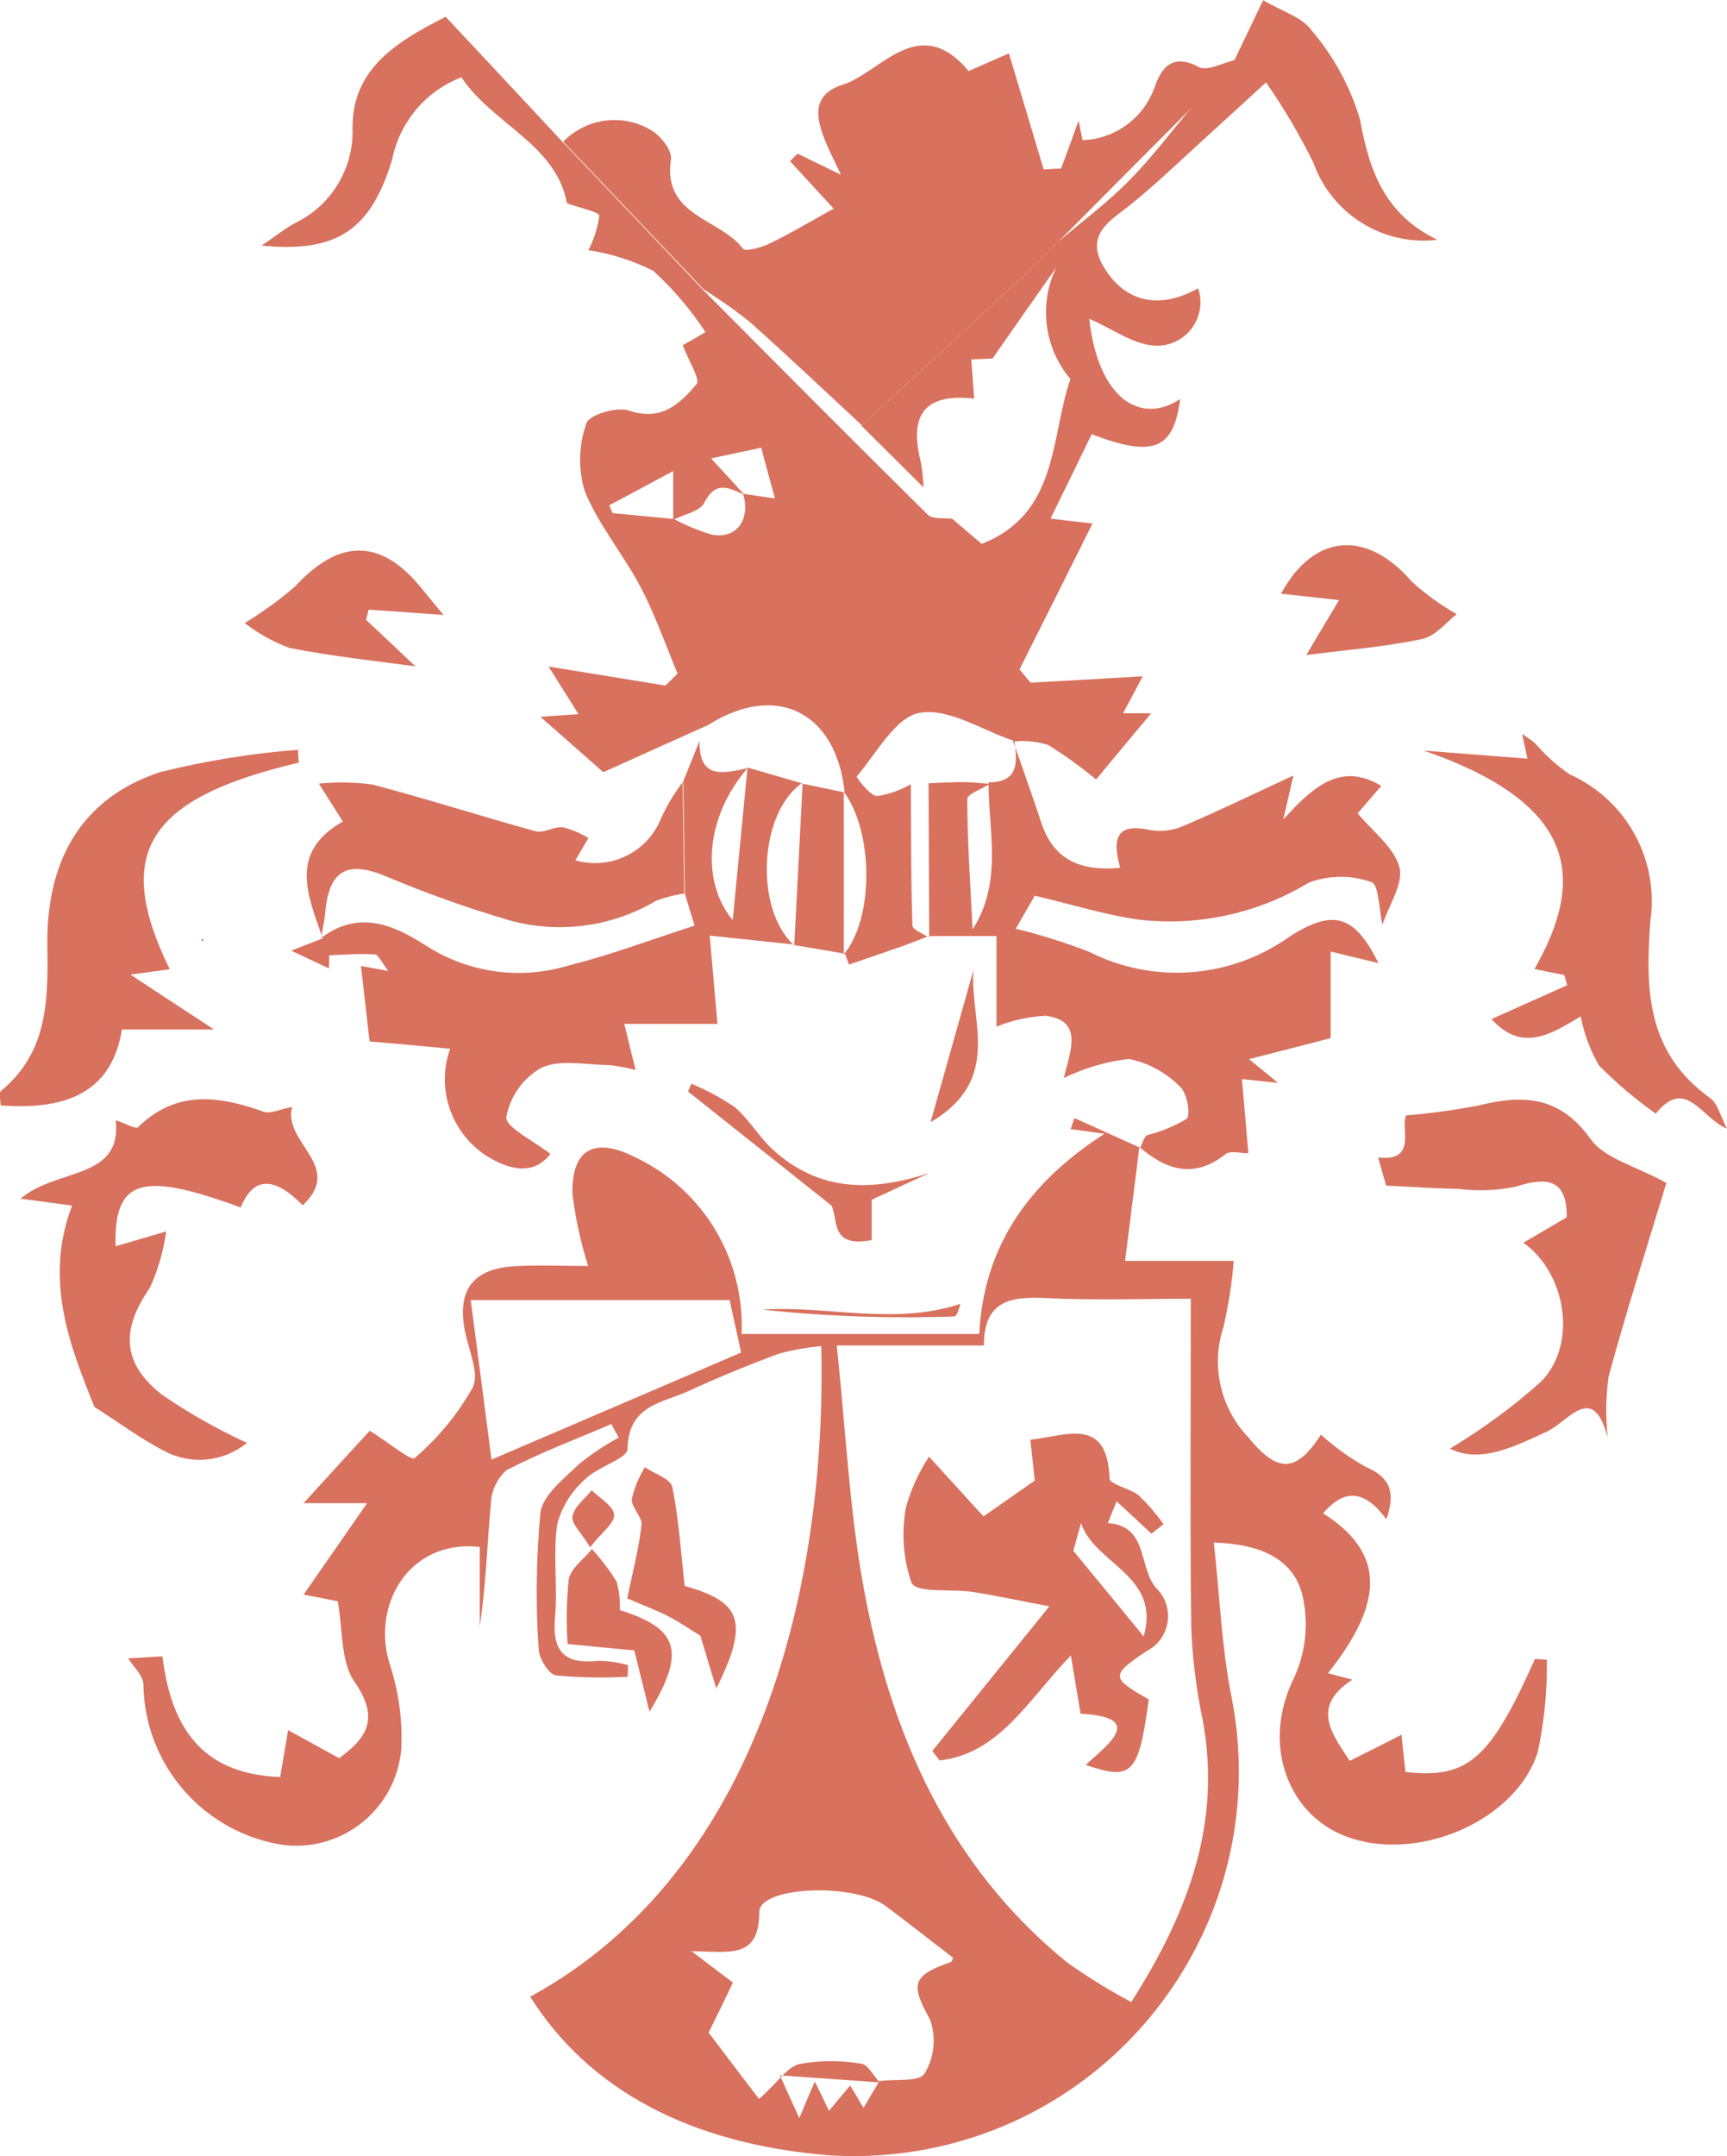
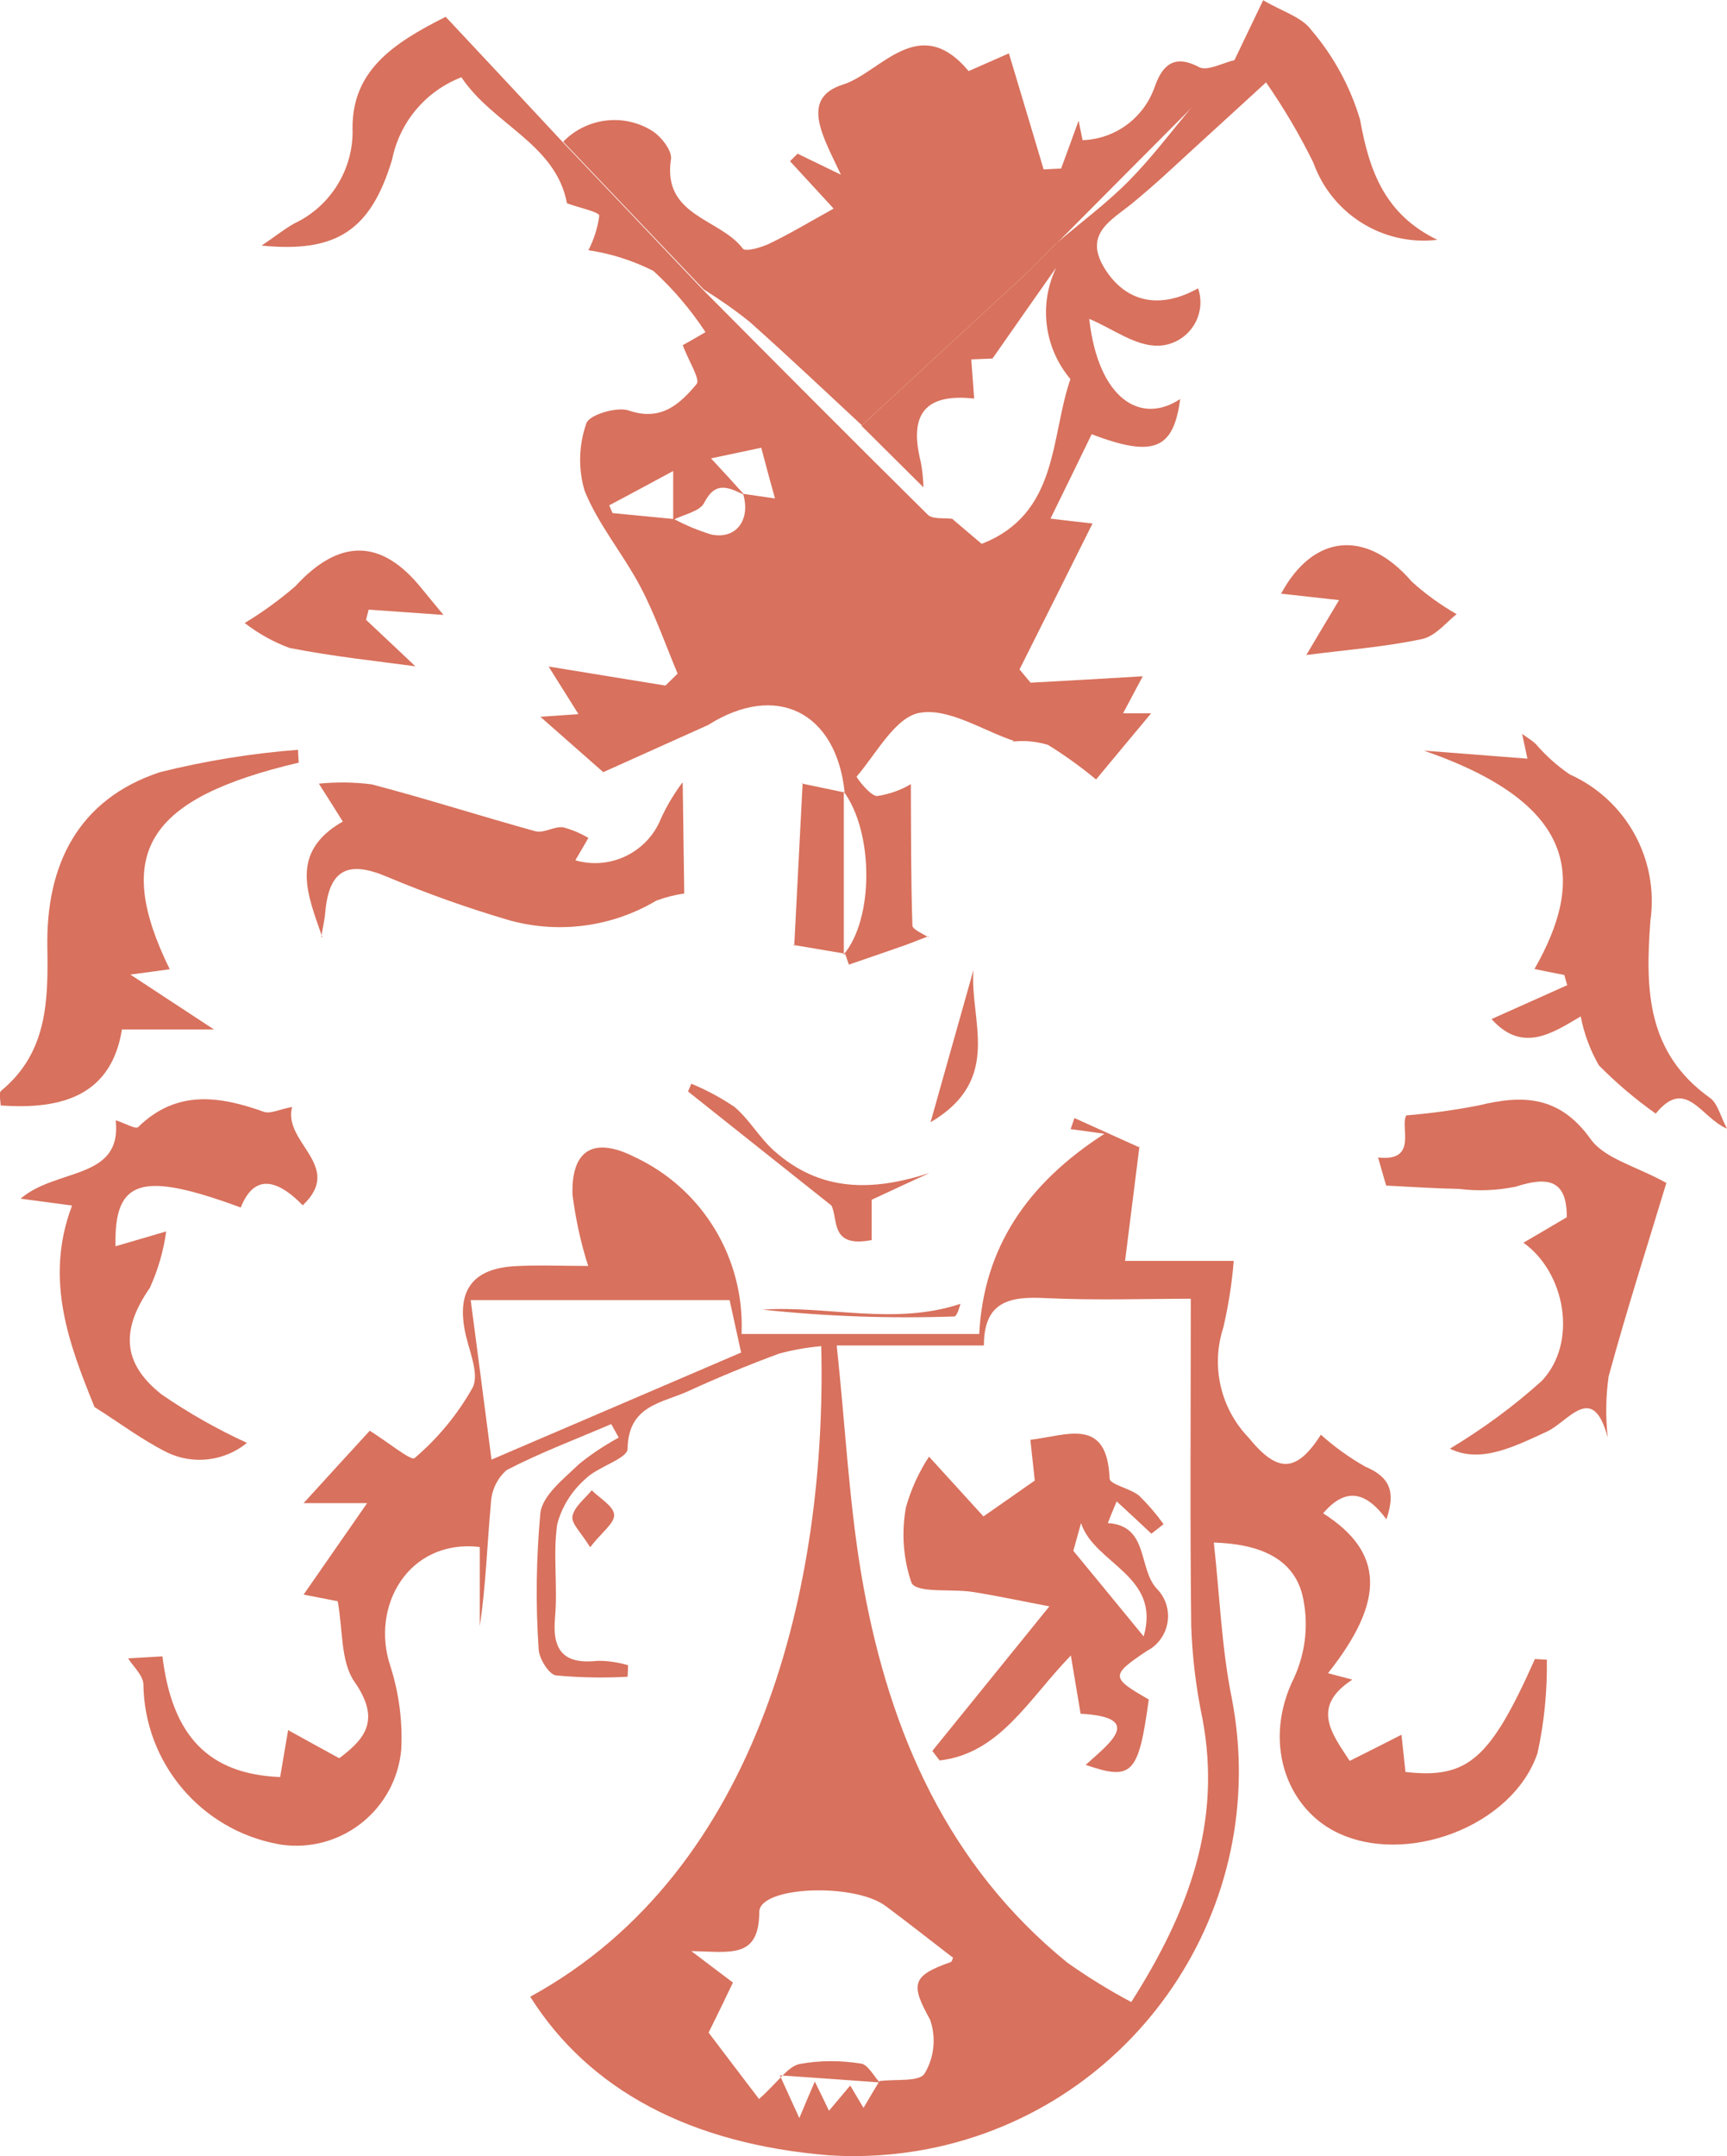
<svg xmlns="http://www.w3.org/2000/svg" id="Ebene_1" data-name="Ebene 1" viewBox="0 0 78.04 97.37">
  <defs>
    <style>
      .cls-1 {
        fill: #d8715d;
        stroke-width: 0px;
      }
    </style>
  </defs>
  <g id="Gruppe_8" data-name="Gruppe 8">
    <g id="wappen">
      <path id="Pfad_240" data-name="Pfad 240" class="cls-1" d="m51.49,51.77c-.21,1.67-.42,3.33-.65,5.17h4.91c-.08,1.01-.24,2.02-.47,3.01-.57,1.74-.13,3.65,1.14,4.97,1.32,1.62,2.16,1.59,3.27-.13.61.55,1.28,1.03,2,1.44,1.11.47,1.39,1.12.96,2.38-.96-1.3-1.87-1.43-2.86-.27,2.75,1.75,2.83,3.93.22,7.22l1.1.29c-1.89,1.23-.93,2.43-.12,3.67.78-.39,1.48-.74,2.34-1.18.08.73.13,1.21.18,1.68,2.82.32,3.83-.57,5.85-5.1.18.01.36.02.54.03.02,1.42-.12,2.83-.42,4.21-1.12,3.34-6.02,5.15-9.15,3.55-2.21-1.13-3.29-4.07-1.84-6.97.53-1.18.66-2.5.35-3.76-.43-1.61-1.93-2.26-3.99-2.32.27,2.41.35,4.75.81,7.02,1.83,9.42-4.33,18.54-13.75,20.37-1.47.28-2.96.38-4.46.28-6.24-.51-10.83-2.94-13.49-7.16,10.44-5.7,13.41-18.73,13.15-29.38-.65.06-1.29.17-1.91.34-1.38.51-2.74,1.07-4.07,1.68-1.18.55-2.74.63-2.77,2.61,0,.46-1.36.81-1.92,1.38-.61.54-1.05,1.24-1.26,2.03-.2,1.38.03,2.82-.1,4.22-.14,1.54.44,2.12,1.95,1.95.46,0,.91.07,1.35.2,0,.17-.01.35-.02.52-1.08.06-2.16.04-3.24-.06-.32-.05-.77-.77-.78-1.2-.14-2.04-.11-4.1.08-6.14.1-.8,1.06-1.54,1.73-2.19.56-.46,1.17-.86,1.81-1.21-.11-.2-.23-.41-.34-.61-1.58.68-3.21,1.29-4.73,2.08-.44.39-.69.94-.71,1.53-.17,1.83-.22,3.67-.5,5.51v-3.57c-3.22-.37-4.95,2.68-4.04,5.38.39,1.22.56,2.51.49,3.79-.25,2.62-2.57,4.55-5.2,4.3-.12-.01-.24-.03-.35-.05-3.5-.64-6.06-3.67-6.1-7.23-.02-.4-.46-.79-.69-1.16.41-.02.98-.06,1.55-.09.44,3.6,2.09,5.32,5.32,5.45.1-.58.2-1.18.36-2.12.81.45,1.47.81,2.31,1.27,1.13-.85,1.91-1.7.69-3.45-.64-.92-.52-2.37-.76-3.64-.3-.06-.67-.13-1.54-.3l2.87-4.13h-2.87c1.08-1.19,2.11-2.31,2.99-3.27.81.51,1.87,1.37,2.02,1.24,1.06-.9,1.95-1.98,2.63-3.19.32-.65-.2-1.72-.36-2.6-.34-1.81.38-2.77,2.26-2.88,1.07-.06,2.15-.01,3.32-.01-.34-1.05-.57-2.13-.71-3.22-.06-2.06.99-2.62,2.81-1.7,3.08,1.44,4.98,4.59,4.83,7.99h10.74c.2-3.91,2.18-6.8,5.66-9.04-.74-.1-1.13-.16-1.53-.21.06-.17.12-.34.17-.5.99.45,1.98.89,2.97,1.34l-.06-.06h0Zm-11.74,42.27c-1.39-.1-2.77-.2-4.51-.32.39.85.57,1.26.88,1.93.31-.74.47-1.12.7-1.65.28.57.46.94.64,1.32.31-.37.62-.74.96-1.14l.6,1.01c.28-.48.5-.84.72-1.21.71-.1,1.8.05,2.04-.34.44-.73.53-1.62.25-2.43-.88-1.59-.85-1.98.92-2.6.11-.04.13-.33.09-.22-1.08-.83-2.04-1.59-3.01-2.31-1.43-1.07-5.71-.9-5.72.26-.01,2.13-1.29,1.8-3.07,1.77.89.67,1.33,1.01,1.88,1.42-.33.7-.68,1.41-1.1,2.26.75.99,1.53,2.02,2.28,3,.87-.78,1.28-1.45,1.82-1.58.92-.17,1.86-.17,2.79-.02.3.04.56.54.83.84h0Zm-1.94-33.28c.41,3.83.57,7.41,1.21,10.9,1.21,6.62,3.82,12.59,9.21,16.97.92.65,1.89,1.25,2.89,1.78,2.62-4.11,4.09-8.14,3.22-12.78-.29-1.38-.46-2.77-.51-4.18-.06-4.83-.02-9.66-.02-14.8-2.04,0-4.32.08-6.59-.03-1.58-.08-2.76.14-2.76,2.14h-6.66,0Zm-15.59,5.15c3.85-1.65,7.57-3.24,11.27-4.83-.18-.81-.33-1.51-.52-2.37h-11.7c.34,2.6.63,4.79.94,7.2h0Z" />
      <path id="Pfad_241" data-name="Pfad 241" class="cls-1" d="m41.98,42.27c-.35.13-.69.27-1.04.4-.8.28-1.61.56-2.58.89.04.13-.06-.18-.17-.49l-.07.04c1.37-1.61,1.37-5.52,0-7.37l.05.05c-.38-3.65-3.1-4.99-6.17-3.05-1.63.73-3.25,1.46-4.74,2.13-.76-.67-1.66-1.46-2.84-2.5l1.72-.12c-.42-.67-.8-1.28-1.35-2.15,2,.33,3.64.59,5.28.86.18-.18.37-.36.55-.54-.55-1.31-1.02-2.67-1.68-3.92-.78-1.48-1.9-2.8-2.52-4.33-.3-1-.27-2.08.08-3.06.12-.37,1.37-.76,1.92-.57,1.46.5,2.31-.3,3.06-1.2.17-.2-.33-.98-.63-1.75.25-.14.69-.39,1.03-.59-.67-1.02-1.46-1.95-2.36-2.77-.92-.46-1.91-.78-2.93-.93.25-.49.42-1.02.49-1.56,0-.17-.89-.35-1.46-.56-.5-2.68-3.34-3.55-4.77-5.69-1.61.62-2.79,2.02-3.13,3.71-.96,3.19-2.5,4.23-5.9,3.89.63-.42,1.03-.75,1.48-1,1.66-.78,2.7-2.49,2.63-4.32,0-2.53,1.74-3.78,4.21-5.01,1.69,1.8,3.49,3.73,5.29,5.66,2.12,2.22,4.23,4.45,6.35,6.68,3.37,3.39,6.74,6.78,10.14,10.14.22.22.73.14,1.11.19.46.39.91.78,1.33,1.13,3.49-1.36,3.1-4.82,4.01-7.44-1.19-1.41-1.44-3.38-.64-5.04-.89,1.27-1.78,2.53-2.88,4.11.07,0-.41.02-.96.04.05.61.08,1.12.13,1.77-2.43-.27-2.9.93-2.41,2.87.07.38.11.76.12,1.14l-2.8-2.78-.05.04c2.51-2.32,5.02-4.63,7.53-6.95.43-.44.87-.87,1.3-1.31,1.1-.94,2.28-1.81,3.29-2.83,1.04-1.05,1.93-2.24,2.88-3.37.63-.69,1.26-1.39,1.9-2.09.45-.94.9-1.88,1.3-2.71.86.51,1.75.76,2.17,1.34,1.01,1.18,1.77,2.57,2.21,4.06.42,2.35,1.14,4.28,3.49,5.42-2.45.29-4.77-1.16-5.6-3.48-.62-1.26-1.34-2.48-2.14-3.63-1.05.96-2.09,1.92-3.15,2.88-.96.88-1.91,1.78-2.92,2.6-.94.76-2.16,1.36-1.25,2.88.95,1.57,2.5,1.92,4.25.94.35,1.03-.2,2.14-1.23,2.49-.18.06-.37.1-.56.1-1.03.04-2.09-.78-3.13-1.21.41,3.63,2.33,4.8,4.11,3.62-.3,2.27-1.19,2.66-4,1.59-.59,1.22-1.19,2.45-1.86,3.81.65.08,1.18.14,1.9.22-1.14,2.29-2.22,4.44-3.3,6.59l.5.6c1.64-.09,3.28-.18,5.07-.29-.28.52-.56,1.05-.89,1.67h1.27c-.85,1.02-1.62,1.94-2.49,2.99-.69-.57-1.41-1.09-2.17-1.56-.52-.16-1.06-.21-1.6-.15l.06-.03c-1.43-.48-2.95-1.5-4.26-1.27-1.1.19-1.95,1.83-2.85,2.88-.02.03.59.86.92.88.54-.08,1.06-.26,1.53-.54.01,2.13,0,4.25.07,6.38,0,.19.48.37.74.55l-.03-.04h0Zm-11.56-18.79v-2.21c-1.3.7-2.09,1.13-2.89,1.55.05.12.1.23.15.35.92.09,1.85.18,2.78.27.54.29,1.1.52,1.69.7,1.12.23,1.78-.67,1.43-1.84l1.44.21c-.25-.89-.43-1.57-.62-2.29-.79.17-1.37.29-2.27.48.64.69,1.08,1.17,1.51,1.65-.69-.32-1.3-.67-1.82.36-.2.39-.92.52-1.41.77h0Z" />
      <path id="Pfad_242" data-name="Pfad 242" class="cls-1" d="m47.73,10.99c-.43.44-.87.87-1.3,1.31-2.51,2.32-5.02,4.63-7.53,6.95l.05-.04c-1.69-1.57-3.36-3.15-5.08-4.68-.66-.53-1.35-1.01-2.07-1.46-2.12-2.22-4.23-4.45-6.35-6.67,1.05-1.08,2.71-1.29,3.99-.51.42.25.94.91.88,1.3-.4,2.58,2.22,2.67,3.25,4.04.11.15.83-.05,1.2-.23.88-.42,1.73-.93,2.9-1.58l-1.97-2.14.34-.34,1.96.95c-.79-1.69-1.88-3.45.09-4.07,1.71-.54,3.43-3.3,5.68-.61.54-.24,1.17-.51,1.82-.8.54,1.8,1.06,3.52,1.57,5.24l.79-.04c.28-.76.56-1.52.79-2.16.04.19.11.53.18.88,1.47-.05,2.75-.99,3.25-2.38.31-.9.81-1.56,2.01-.92.38.2,1.08-.2,1.63-.32-.63.69-1.26,1.39-1.9,2.09-2.06,2.07-4.12,4.13-6.17,6.2h0Z" />
-       <path id="Pfad_243" data-name="Pfad 243" class="cls-1" d="m62.27,43.49l-2.14-.52v3.91c-1.35.35-2.47.64-3.69.95.53.43.92.75,1.31,1.07-.47-.05-.94-.1-1.63-.17.11,1.23.2,2.29.29,3.35-.35,0-.81-.13-1.03.04-1.43,1.13-2.69.72-3.91-.34l.05.05c.11-.2.17-.5.33-.57.62-.16,1.21-.4,1.77-.73.2-.18.02-1.18-.3-1.46-.63-.64-1.43-1.07-2.31-1.25-1.02.12-2.01.41-2.94.86.32-1.28.88-2.6-.83-2.81-.76.04-1.51.21-2.21.49v-4.09h-3.08l.04.04c-.01-2.31-.02-4.63-.03-6.94.53-.02,1.06-.05,1.59-.05.39,0,.79.05,1.18.08-.36.23-1.03.46-1.02.69,0,1.92.14,3.83.24,5.88,1.37-2.13.72-4.43.72-6.64,1.41,0,1.29-.96,1.17-1.9l-.06.03c.42,1.22.86,2.43,1.26,3.65.57,1.79,1.87,2.24,3.58,2.08-.37-1.33-.19-2.05,1.39-1.7.54.08,1.09,0,1.58-.24,1.57-.67,3.11-1.42,4.86-2.23-.13.56-.24,1.01-.46,1.99,1.44-1.61,2.68-2.57,4.43-1.52-.37.43-.74.86-1.07,1.24.69.83,1.65,1.54,1.89,2.44.19.74-.49,1.72-.77,2.59-.15-.67-.17-1.83-.49-1.92-.91-.33-1.91-.32-2.82.01-2.31,1.4-5.02,1.99-7.7,1.68-1.55-.22-3.07-.7-4.7-1.08l-.86,1.49c1.12.27,2.21.62,3.29,1.03,2.9,1.48,6.39,1.23,9.05-.65,2-1.3,2.97-1,4.03,1.14h0Z" />
-       <path id="Pfad_244" data-name="Pfad 244" class="cls-1" d="m30.85,35.35c.25-.63.51-1.26.76-1.89-.03,1.75,1.07,1.47,2.17,1.23-1.91,2.2-2.12,5.12-.67,6.86.21-2.17.44-4.53.67-6.89.81.24,1.63.47,2.44.71l.05-.03c-1.97,1.34-2.2,5.7-.38,7.36l-.05-.05c-1.23-.13-2.46-.26-3.77-.4.12,1.38.24,2.76.35,3.99h-4.21c.22.89.35,1.42.51,2.08-.39-.1-.78-.18-1.18-.22-1.04-.01-2.21-.28-3.08.12-.83.47-1.41,1.29-1.58,2.23-.05.45,1.23,1.06,1.99,1.66-.76.99-1.87.74-2.96.04-1.55-1.06-2.2-3.02-1.57-4.79-1.25-.12-2.46-.23-3.64-.33-.12-1.03-.25-2.22-.39-3.41.32.06.61.11,1.24.23-.33-.43-.46-.74-.6-.75-.69-.04-1.38.01-2.07.04,0,.2-.01.39-.02.59l-1.7-.8c.4-.16.92-.36,1.44-.56l-.05-.04c1.69-1.25,3.26-.56,4.74.4,1.91,1.21,4.25,1.53,6.41.87,1.91-.48,3.76-1.18,5.69-1.8-.11-.36-.28-.89-.44-1.43-.02-1.67-.05-3.33-.07-5h0Z" />
      <path id="Pfad_245" data-name="Pfad 245" class="cls-1" d="m62.27,52.27c1.84.21.97-1.42,1.28-1.9,1.1-.09,2.19-.24,3.27-.45,2-.49,3.65-.44,5.05,1.51.64.9,2.06,1.23,3.43,1.99-.79,2.62-1.77,5.66-2.61,8.74-.13.92-.14,1.84-.04,2.76-.67-2.54-1.76-.73-2.75-.27-1.5.69-3,1.45-4.38.77,1.48-.89,2.88-1.91,4.16-3.07,1.63-1.74,1.05-4.89-.84-6.23.64-.37,1.28-.75,1.96-1.15.01-1.66-.81-1.87-2.31-1.38-.84.17-1.7.21-2.56.1-1.05-.02-2.09-.09-3.29-.15-.06-.2-.22-.74-.37-1.28h0Z" />
      <path id="Pfad_246" data-name="Pfad 246" class="cls-1" d="m3.25,54.44l-2.32-.31c1.64-1.4,4.59-.83,4.3-3.54.41.13.91.42,1.01.31,1.74-1.7,3.67-1.41,5.69-.69.29.1.71-.12,1.27-.22-.43,1.62,2.37,2.66.48,4.44-1.3-1.33-2.25-1.29-2.8.1-4.48-1.65-5.73-1.29-5.66,1.75l2.29-.67c-.12.88-.37,1.74-.74,2.55-1.28,1.85-1.29,3.37.53,4.81,1.22.84,2.51,1.57,3.86,2.19-1.02.83-2.43,1-3.61.43-1.14-.57-2.17-1.35-3.28-2.05-1.11-2.75-2.29-5.73-1.02-9.08h0Z" />
      <path id="Pfad_247" data-name="Pfad 247" class="cls-1" d="m64.38,33.9l4.64.36c-.07-.34-.13-.63-.24-1.12.34.24.49.33.62.46.45.52.96.98,1.53,1.37,2.55,1.14,4.04,3.83,3.65,6.6-.24,3.15-.16,5.97,2.69,8.01.35.25.47.82.77,1.39-1.18-.49-1.85-2.36-3.22-.68-.92-.65-1.78-1.38-2.57-2.18-.39-.68-.67-1.43-.82-2.21-1.3.77-2.64,1.67-4.03.12l3.42-1.53c-.04-.15-.09-.3-.13-.46-.44-.09-.88-.17-1.35-.27,2.3-4.03,2-7.43-4.96-9.85h0Z" />
      <path id="Pfad_248" data-name="Pfad 248" class="cls-1" d="m13.5,34.44c-6.85,1.61-8.41,4.07-5.83,9.33-.44.06-.86.12-1.78.24,1.32.87,2.29,1.5,3.78,2.48h-4.16c-.47,2.93-2.64,3.64-5.48,3.43,0-.21-.1-.56.02-.66,2.09-1.72,2.13-4.06,2.09-6.47-.07-3.75,1.4-6.7,5.09-7.92,2.05-.51,4.14-.85,6.24-1.01,0,.19.02.39.03.58Z" />
      <path id="Pfad_249" data-name="Pfad 249" class="cls-1" d="m30.85,35.35c.02,1.67.05,3.33.07,5-.43.06-.85.17-1.26.32-2,1.19-4.4,1.51-6.64.89-1.88-.55-3.73-1.21-5.54-1.97-1.75-.74-2.6-.33-2.78,1.58-.03.38-.12.76-.18,1.13l.05.04c-.65-1.9-1.55-3.83.92-5.24-.35-.56-.64-1.02-1.08-1.71.79-.08,1.59-.07,2.38.03,2.49.65,4.94,1.44,7.41,2.12.37.1.84-.23,1.24-.18.4.1.79.27,1.15.48l-.59,1.01c1.58.46,3.26-.36,3.87-1.89.26-.57.58-1.1.95-1.6h0Z" />
      <path id="Pfad_251" data-name="Pfad 251" class="cls-1" d="m11.05,28.14c.81-.49,1.57-1.04,2.29-1.66,1.99-2.17,3.89-2.17,5.71.09.3.37.61.74.99,1.2l-3.38-.24c-.04.15-.08.31-.12.46.88.82,1.75,1.65,2.23,2.1-1.69-.23-3.71-.44-5.69-.83-.73-.27-1.41-.65-2.03-1.13h0Z" />
      <path id="Pfad_252" data-name="Pfad 252" class="cls-1" d="m65.83,27.73c-.44.33-.95,1-1.58,1.13-1.7.36-3.45.49-5.22.72.59-.99,1.03-1.74,1.48-2.48l-2.62-.29c1.45-2.69,3.84-2.94,5.91-.54.62.56,1.3,1.05,2.03,1.47h0Z" />
-       <path id="Pfad_253" data-name="Pfad 253" class="cls-1" d="m28.34,72.19c.24-1.15.52-2.23.65-3.32.04-.37-.47-.8-.44-1.18.12-.51.32-.99.59-1.43.43.29,1.16.52,1.24.89.3,1.48.39,3,.56,4.47,2.56.72,2.93,1.6,1.43,4.63-.24-.77-.47-1.54-.72-2.38-.41-.25-.91-.6-1.45-.88-.48-.25-1-.44-1.86-.81h0Z" />
-       <path id="Pfad_254" data-name="Pfad 254" class="cls-1" d="m28.65,74.53c-.95-.09-1.94-.18-3-.29-.07-.97-.05-1.95.05-2.92.1-.51.69-.91,1.05-1.37.41.46.79.95,1.11,1.47.12.42.17.85.15,1.29,2.61.82,3.02,1.83,1.34,4.59-.22-.9-.45-1.8-.69-2.78h0Z" />
      <path id="Pfad_256" data-name="Pfad 256" class="cls-1" d="m36.21,35.38c.65.14,1.32.27,1.97.41l-.05-.05c0,2.46,0,4.91,0,7.37l.07-.04-2.36-.4.05.05c.13-2.45.25-4.91.38-7.36l-.05.03h0Z" />
      <path id="Pfad_257" data-name="Pfad 257" class="cls-1" d="m41.96,52.99c-.81.37-1.63.75-2.57,1.19v1.82c-1.9.37-1.5-.94-1.82-1.56-2.16-1.72-4.32-3.43-6.48-5.15.05-.12.1-.24.15-.35.68.28,1.33.63,1.94,1.04.68.57,1.13,1.39,1.79,1.98,2.09,1.87,4.44,1.85,7,1.02h0Z" />
      <path id="Pfad_259" data-name="Pfad 259" class="cls-1" d="m42.05,50.68c.72-2.55,1.33-4.71,1.94-6.88-.19,2.27,1.36,4.93-1.94,6.88Z" />
      <path id="Pfad_262" data-name="Pfad 262" class="cls-1" d="m43.4,58.88s-.14.57-.28.57c-2.89.1-5.79,0-8.67-.31,2.96-.19,5.97.73,8.95-.26Z" />
      <path id="Pfad_264" data-name="Pfad 264" class="cls-1" d="m26.66,69.86c-.4-.65-.86-1.07-.79-1.39.08-.43.56-.79.87-1.17.36.36.97.7,1.01,1.09s-.55.79-1.08,1.48h0Z" />
-       <path id="Pfad_268" data-name="Pfad 268" class="cls-1" d="m9.07,42.44l.12-.04v.11s-.12-.07-.12-.07Z" />
      <path id="Pfad_272" data-name="Pfad 272" class="cls-1" d="m51.91,76.75c-.46,3.36-.74,3.68-2.85,2.95,1.08-.98,2.68-2.15-.23-2.31-.14-.86-.27-1.59-.44-2.63-1.92,1.98-3.21,4.43-5.93,4.74l-.33-.43c1.68-2.07,3.35-4.14,5.29-6.53-1.08-.2-2.27-.46-3.47-.65-.96-.15-2.51.07-2.76-.41-.38-1.1-.46-2.28-.25-3.42.23-.81.58-1.58,1.04-2.28.79.87,1.49,1.63,2.46,2.7.49-.34,1.38-.96,2.32-1.62-.05-.47-.12-1.11-.2-1.84,1.68-.2,3.47-1.05,3.58,1.75.01.27.93.44,1.33.77.41.4.78.83,1.11,1.29-.18.14-.37.29-.55.43-.48-.45-.96-.9-1.57-1.46-.15.36-.28.67-.4.98,1.86.12,1.36,2.04,2.21,2.96.69.69.68,1.81-.01,2.5-.13.13-.27.23-.43.31-1.64,1.1-1.65,1.21.07,2.19h0Zm-3.41-6.72c1.19,1.44,2.11,2.57,3.18,3.87.8-2.76-2.23-3.27-2.83-5.12-.14.52-.29,1.03-.35,1.26h0Z" />
    </g>
  </g>
</svg>